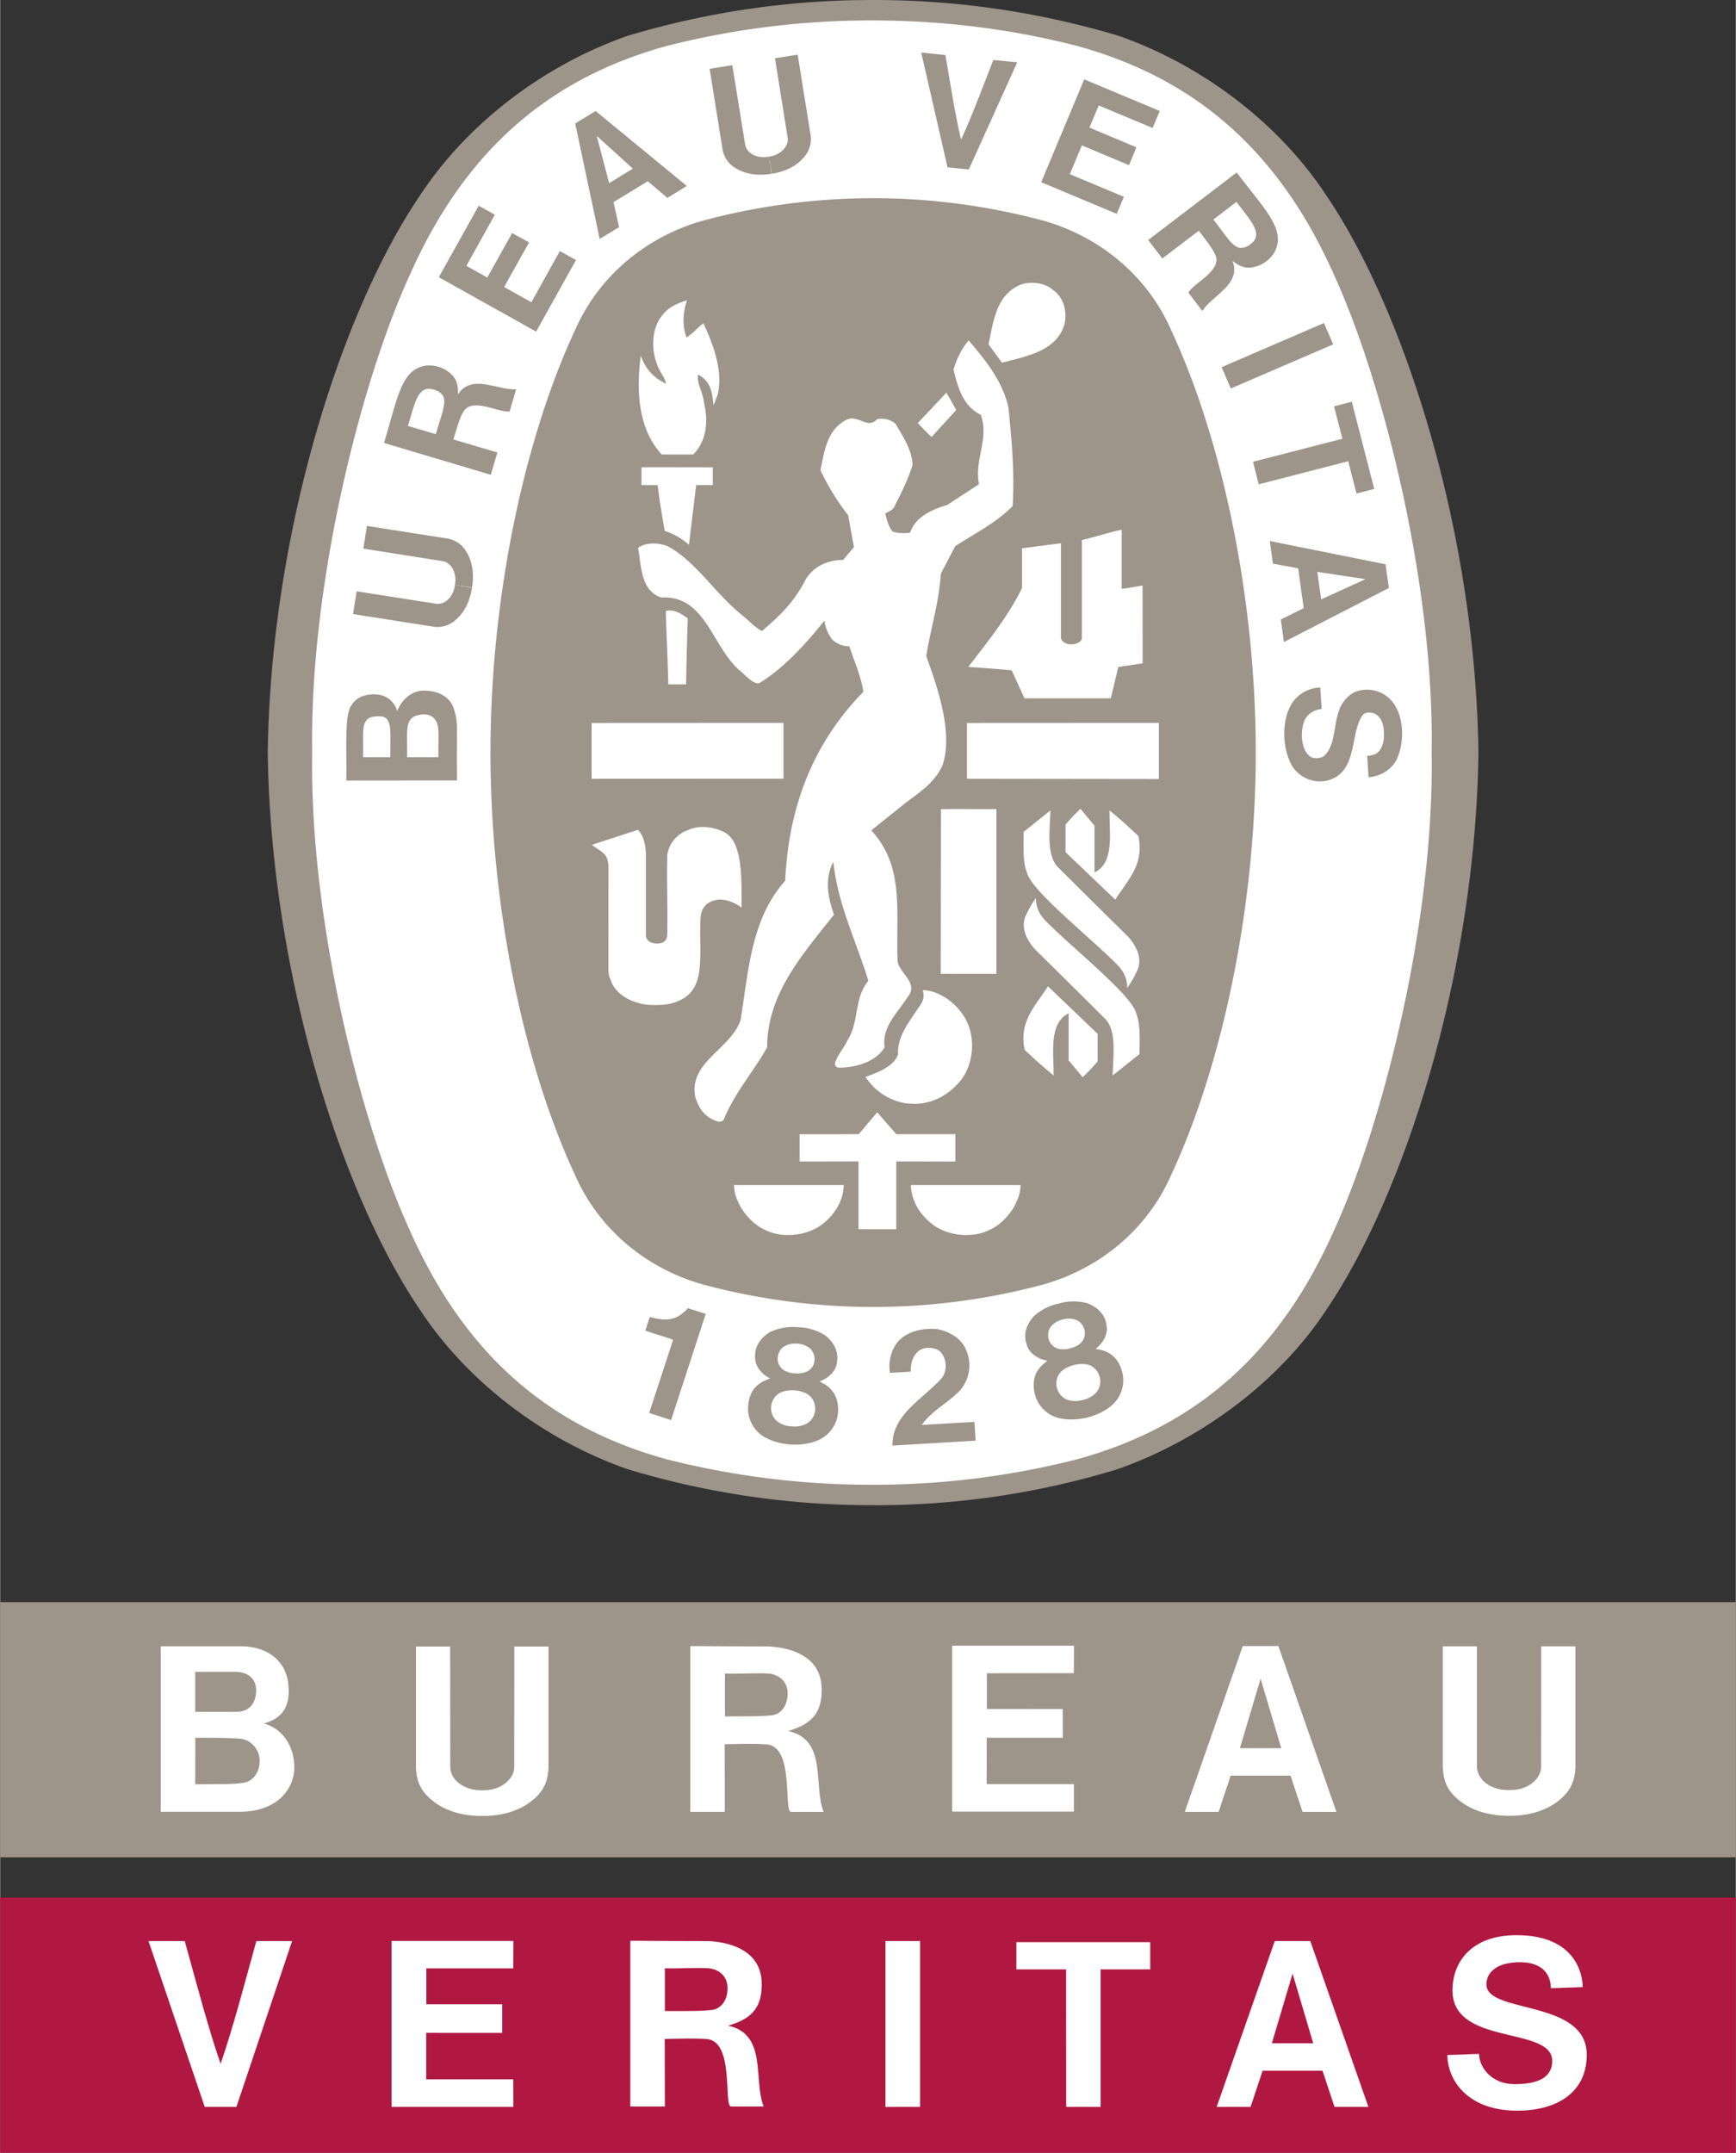
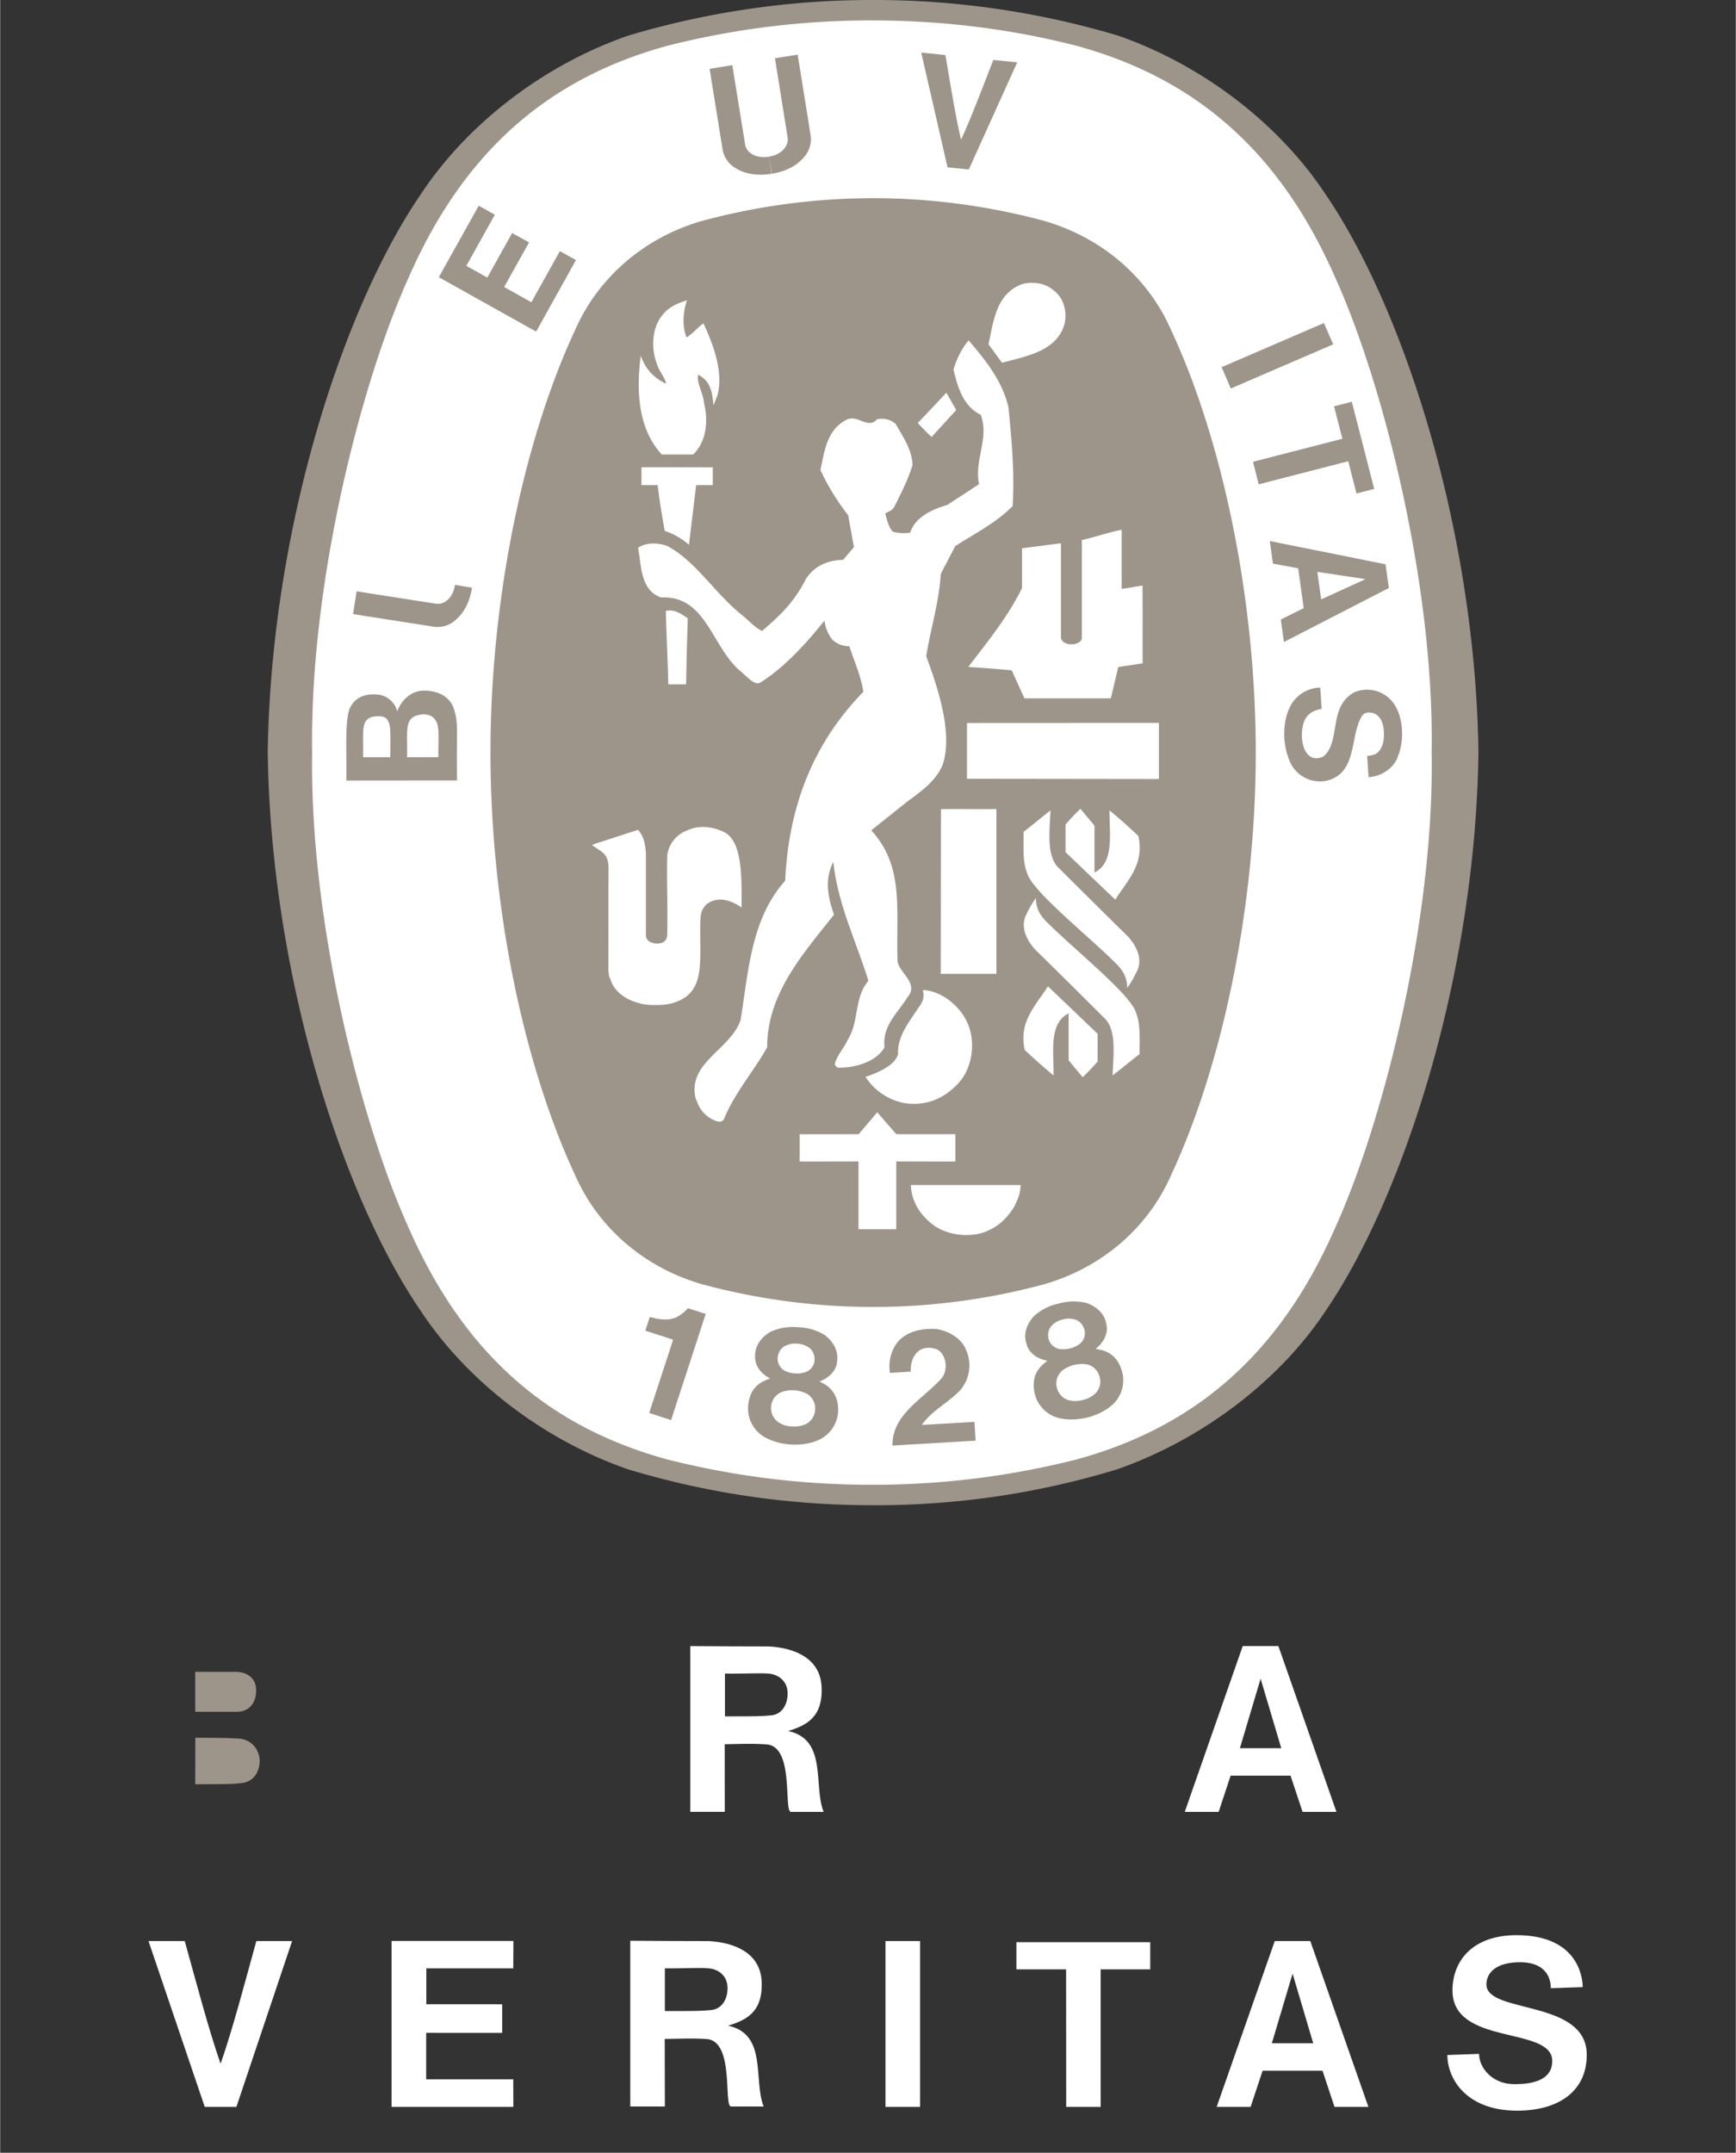
<svg xmlns="http://www.w3.org/2000/svg" width="2017" height="2500" viewBox="0 0 35.442 43.938">
  <rect x="0" y="0" width="35.442" height="43.938" fill="#333333" stroke="none" />
  <path d="M12.819.729c.059-.02-.06.019 0 0z" />
-   <path d="M12.819.729c.011-.003-.01.003 0 0z" />
  <path d="M17.825 30.722h.037c1.73 0 3.36-.253 4.935-.729 1.693-.589 3.3-1.771 4.271-3.242 1.601-2.343 3.056-6.873 3.118-11.383v-.013c-.062-4.511-1.518-9.04-3.118-11.384-.971-1.471-2.542-2.652-4.235-3.242A17.404 17.404 0 0 0 17.825 0a17.38 17.38 0 0 0-5.006.729c-1.694.589-3.263 1.771-4.234 3.242-1.603 2.344-3.058 6.873-3.121 11.384v.013c.063 4.51 1.518 9.041 3.121 11.383.97 1.471 2.54 2.648 4.233 3.237a17.17 17.17 0 0 0 4.97.733h.037v.001z" fill="#9d948a" />
  <path d="M29.231 15.361c.056 3.397-.979 7.521-1.978 9.716-1.104 2.507-2.793 4.032-5.272 4.71a16.858 16.858 0 0 1-4.176.517 16.92 16.92 0 0 1-4.183-.517c-2.48-.678-4.169-2.204-5.273-4.71-.999-2.195-2.033-6.319-1.978-9.716-.055-3.397.979-7.52 1.978-9.715C9.453 3.14 11.142 1.613 13.622.935a16.867 16.867 0 0 1 4.183-.518c1.44 0 2.841.175 4.176.518 2.479.678 4.168 2.205 5.272 4.711.998 2.195 2.034 6.318 1.978 9.715z" fill="#fff" />
  <path d="M17.845 4.045c1.187 0 2.372.167 3.465.461 1.163.333 2.119 1.134 2.599 2.227 1.044 2.239 1.73 5.461 1.73 8.627 0 3.167-.686 6.389-1.73 8.627-.48 1.093-1.436 1.895-2.599 2.227a13.374 13.374 0 0 1-3.465.461h-.039a13.41 13.41 0 0 1-3.464-.461c-1.164-.332-2.12-1.134-2.601-2.227-1.043-2.238-1.729-5.46-1.729-8.627 0-3.167.687-6.389 1.729-8.627.481-1.093 1.437-1.895 2.601-2.227a13.459 13.459 0 0 1 3.464-.461h.039z" fill="#9d948a" />
-   <path d="M19.523 8.368c-.165-.278-.029-.029-.202-.353l.202.353zM15.996 14.754v1.139l-3.919.002v-1.139l3.919-.002zM15.109 24.616c-.084-.18-.116-.244-.124-.429h2.241c-.005.311-.183.615-.463.818-.312.227-.828.275-1.172.083-.196-.092-.374-.285-.482-.472z" fill="#fff" />
  <path d="M17.527 23.705l-1.202.002v-.557l1.206-.001.379-.448c.186.215.198.231.39.448h1.205v.558l-1.207-.002v1.384h-.771v-1.384zM17.67 21.979c.246-.083.594-.224.665-.463-.019-.371.236-.669.427-.964.096-.129.108-.207.08-.345.384.015.772.334.92.694.152.364.094.841-.143 1.146-.295.359-.704.548-1.181.462a1.217 1.217 0 0 1-.768-.53zM14.778 16.981c-.214-.105-.503-.149-.742-.035a.629.629 0 0 0-.414.507c-.013.678.011.887 0 1.632-.013.118-.075.173-.221.173-.125-.007-.216-.068-.215-.175v-1.665c-.011-.176-.039-.349-.162-.481l-.862.28-.079.028c.219.162.319.167.339.435l-.002 2.129.013.113.031.074.024.067.03.055c.142.227.382.321.55.362.074.022.205.033.279.033.223.001.435-.014.663-.173.354-.278.276-.764.286-1.47.001-.198.015-.31.139-.423a.47.47 0 0 1 .379-.074.83.83 0 0 1 .325.152c.003-.609.022-1.36-.361-1.544zM22.773 19.652c-.629-.618-1.718-1.48-1.807-1.845-.094-.246-.063-.542-.069-.827.181-.143.332-.268.55-.439-.017.437-.077.879.133 1.138.515.512.98.975 1.443 1.428.173.187.31.453.197.699-.054.118-.127.25-.207.359 0-.239-.102-.376-.24-.513zM19.21 16.515c.479-.007.635.005 1.134-.003v3.364h-1.138l.004-3.361z" fill="#fff" />
  <path d="M21.755 16.827c.121-.134.163-.183.304-.32l.287.344v.957c.404-.197.306-.77.306-1.268.239.196.36.307.589.522.13.572-.214.898-.471 1.3l-1.015-.969v-.566zM22.679 14.255l.153-.642.497-.074-.001-1.588c-.192.028-.271.049-.427.067v-1.206c-.261.053-.538.147-.813.211v2c-.003.097-.158.129-.189.127h-.042c-.099 0-.196-.068-.196-.135v-1.927l-.795.102v.813c-.28.571-.696 1.088-1.098 1.609.429.03.459.03.887.069l.261.572h1.763v.002zM13.64 13.859c-.013-.527-.035-.871-.047-1.389.164-.044.321.059.448.152-.021.661-.021.654-.034 1.346h-.363l-.004-.109zM13.569 10.836c-.087-.517-.095-.557-.144-.935h-.33v-.364c.57-.002.886.001 1.457.001v.363h-.34l-.147 1.22a1.36 1.36 0 0 0-.496-.285zM13.51 9.276c-.487-.522-.523-1.306-.429-2.016v-.002c.09.264.258.453.519.575-.029-.138-.152-.266-.192-.414-.113-.286-.103-.694.084-.946.133-.197.323-.278.532-.344-.079.236-.104.521-.006.76.136-.105.143-.112.249-.214.041-.038.06-.051.093-.076.194.414.414.984.287 1.468l-.081.209c-.03-.342-.086-.504-.315-.63-.029.199.098.341.126.6.094.401.02.796-.227 1.03h-.64zM19.523 8.368l-.503.551c-.136-.128-.147-.143-.283-.285.259-.271.285-.3.584-.619l.202.353zM20.182 7.027c.102-.477.156-1.027.682-1.227.198-.056.468-.03.636.118.225.164.289.438.234.694-.156.555-.775.657-1.276.792l-.276-.377zM23.661 14.754V15.9l-3.919-.005v-1.139l3.919-.002z" fill="#fff" />
  <path d="M14.198 22.406c-.158-.724.715-.984.921-1.585.163-1.004.212-2.063.911-2.845.068-1.478.547-2.783 1.596-3.856-.05-.331-.187-.621-.286-.93a.487.487 0 0 1-.355-.143.8.8 0 0 1-.153-.38c-.364.454-.817.96-1.314 1.266-.092.051-.208-.057-.374-.212-.611-.481-.714-1.575-1.646-1.526-.422-.142-.403-.64-.472-1.014.158-.114.412-.108.6-.035.582.31.968.965 1.518 1.404.147.117.279.271.415.327.359-.31.648-.576.892-1.056.17-.271.451-.389.762-.394l.221-.261-.118-.65a4.753 4.753 0 0 1-.566-.921c.079-.373.128-.807.507-1.014.246-.152.448.197.649-.024a.436.436 0 0 1 .379.094c.154.267.336.532.345.842-.093.301-.236.581-.378.862-.033.064-.119.083-.178.128.034.127.065.271.153.369a.88.88 0 0 0 .354.02c.109-.33.463-.478.758-.566l.65-.424c-.104-.492.212-.925.035-1.417-.37-.173-.477-.594-.557-.921.06-.207.161-.423.308-.596l.022.025c.355.412.68.836.793 1.349.064.654.128 1.324.084 2.009-.35.35-.772.556-1.172.816l-.295.566c-.035.585-.207 1.113-.297 1.68.252.684.551 1.595.331 2.229-.168.378-.524.584-.787.793l-.666.532c.668.735.507 1.569.535 2.636-.007.256.455.472.208.766-.206.329-.526.595-.472 1.028-.204.342-.693.417-.925.414a.083.083 0 0 1-.089-.084c.049-.177.187-.314.26-.482.238-.364.129-.867.424-1.206-.243-.792-.61-1.527-.71-2.374l-.007-.052c-.198.388-.089.77.015 1.075-.655.827-1.365 1.621-1.365 2.708-.281.498-.68.952-.887 1.477-.07.088-.2.011-.28-.033-.187-.124-.232-.244-.297-.414zM21.392 18.839c.629.618 1.718 1.481 1.807 1.846.093.247.064.542.068.828-.182.142-.332.267-.552.437.017-.435.078-.878-.133-1.137-.514-.512-.979-.974-1.442-1.427-.172-.186-.31-.453-.197-.699.054-.118.128-.251.207-.359 0 .239.105.376.242.511z" fill="#fff" />
  <path d="M22.41 21.667c-.12.132-.164.183-.305.32l-.287-.345v-.958c-.403.198-.306.77-.306 1.267a10.893 10.893 0 0 1-.59-.521c-.129-.572.216-.898.474-1.299l1.014.969v.567zM20.713 24.616c.084-.18.114-.244.124-.429h-2.24c.005.311.182.615.463.818.31.227.827.275 1.171.083.197-.092.374-.285.482-.472z" fill="#fff" />
  <path d="M18.221 29.504c-.011-.621.598-.937.98-1.348.104-.1.142-.296.068-.46-.046-.103-.112-.153-.195-.173-.135-.031-.248-.011-.333.063-.119.111-.152.254-.146.409l-.425.026a.808.808 0 0 1 .166-.642c.198-.213.496-.273.786-.253.234.038.503.179.599.421a.774.774 0 0 1-.113.822c-.25.268-.579.413-.788.714l1.075-.062c.009.133.016.261.023.383l-1.697.1zM14.407 26.817l-.007.021-.7 2.146-.447-.146.481-1.47.006-.025c-.177-.062-.392-.124-.566-.185l.091-.278c.226.059.458.097.656-.066.072-.056.084-.071.123-.114l.363.117zM22.913 28.007c-.056-.211-.173-.381-.409-.449l-.137-.029c.14-.1.269-.298.222-.492-.032-.222-.192-.362-.393-.439a1.078 1.078 0 0 0-.577.007 1.077 1.077 0 0 0-.514.262c-.143.161-.219.36-.144.571.048.194.256.31.425.333l-.106.089c-.178.17-.202.375-.154.588a.681.681 0 0 0 .476.491c.176.045.386.042.592-.006.204-.051.394-.146.527-.269a.679.679 0 0 0 .192-.657zm-1.477-.612c-.054-.094-.055-.25.042-.344a.439.439 0 0 1 .222-.121.443.443 0 0 1 .253.003c.128.038.201.177.197.285a.278.278 0 0 1-.092.2.51.51 0 0 1-.213.103.505.505 0 0 1-.234.008.284.284 0 0 1-.175-.134zm.939 1.034a.544.544 0 0 1-.27.145.536.536 0 0 1-.306-.002.348.348 0 0 1-.215-.227.347.347 0 0 1 .127-.39.72.72 0 0 1 .216-.096.72.72 0 0 1 .238-.016c.153.02.263.137.293.286a.343.343 0 0 1-.083.3zM17.11 28.814c.009-.218-.053-.416-.257-.551l-.121-.069c.162-.053.345-.205.357-.403.034-.222-.076-.403-.244-.537a1.082 1.082 0 0 0-.553-.165 1.099 1.099 0 0 0-.569.097c-.184.112-.315.28-.307.503-.011.2.151.372.307.444l-.129.054c-.222.109-.305.298-.321.516a.675.675 0 0 0 .308.611c.153.096.356.156.566.169.209.013.419-.023.583-.101a.677.677 0 0 0 .38-.568zm-1.228-1.025c-.023-.104.023-.256.142-.316a.439.439 0 0 1 .249-.049.443.443 0 0 1 .239.079c.111.073.139.229.104.33a.277.277 0 0 1-.147.163.494.494 0 0 1-.233.035.499.499 0 0 1-.228-.062.274.274 0 0 1-.126-.18zm.588 1.267a.534.534 0 0 1-.3.057.507.507 0 0 1-.289-.093.344.344 0 0 1-.139-.282.348.348 0 0 1 .237-.334.67.67 0 0 1 .467.029c.14.063.21.209.194.361a.348.348 0 0 1-.17.262zM27.22 7.028l-2.091.901-.187-.435 2.089-.901.189.435zM19.345 3.415l-.537-2.342.494.051c.1.579.202 1.236.319 1.725.213-.455.445-1.078.659-1.625l.488.048-.989 2.187-.434-.044zM10.454 4.757l-.507.908-.428-.239.582-1.043-.329-.184-.815 1.459 1.987 1.11.814-1.46-.329-.183-.582 1.044-.556-.311.509-.911-.346-.19zM9.25 14.425c-.107-.245-.37-.342-.643-.328-.23.026-.404.182-.5.419a.458.458 0 0 0-.382-.338c-.229-.028-.447.034-.557.227-.149.193-.084 1.038-.101 1.526l2.26-.002v-.165c-.012-.899.04-1.007-.077-1.339zm-1.283 1.031h-.558c.016-.521-.07-.8.25-.835.189-.014.241.028.283.142.036.117.025.24.025.693zm.981-.001l-.633.001h-.006c.012-.507-.067-.803.233-.861.105-.028.236-.019.312.062.13.122.09.329.094.798zM27.238 8.293L27.6 8.2l.458 1.779-.362.093-.169-.658-1.828.471-.116-.46 1.825-.47-.17-.662zM15.75 3.547c-.252.042-.513.018-.723-.11a.552.552 0 0 1-.279-.407l-.261-1.625.463-.075.263 1.625c.026.134.144.215.268.24a.495.495 0 0 0 .217.002l.052.35z" fill="#9d948a" />
  <path d="M15.756 3.546c.253-.039.492-.144.652-.332a.55.55 0 0 0 .138-.473l-.261-1.626-.464.074.26 1.625c.018.123-.069.25-.179.312a.481.481 0 0 1-.205.07l.059.35zM28.289 11.517l-2.363-.474.064.461.515.095.113.814-.467.231.063.46 2.143-1.103-.068-.484zm-1.314.717l-.079-.562.981.148h.004l-.001.001h.003-.005l-.903.413zM27.946 15.426l.043-.008.053-.013.037-.012c.149-.082.187-.282.177-.445-.005-.165-.057-.332-.21-.391-.08-.022-.182-.029-.235.054-.256.379-.079 1.186-.74 1.326a.672.672 0 0 1-.692-.308c-.205-.367-.222-.94.013-1.295a.714.714 0 0 1 .564-.301l.028.436c-.142.019-.282.091-.347.23-.096.228-.073.591.095.725.061.068.202.061.28.02.262-.189.208-.66.34-.975a.667.667 0 0 1 .294-.337.667.667 0 0 1 .719.122c.303.285.316.844.177 1.185-.079.235-.335.408-.6.424l-.028-.437h.032zM9.635 11.995c-.039.253-.142.493-.329.653a.551.551 0 0 1-.473.14l-1.627-.255.073-.464 1.626.254c.136.016.25-.07.312-.179a.489.489 0 0 0 .069-.207l.349.058z" fill="#9d948a" />
-   <path d="M9.636 11.989c.041-.253.015-.514-.114-.723a.547.547 0 0 0-.407-.277l-1.626-.255-.073.463 1.627.257c.121.021.215.144.239.266a.495.495 0 0 1 .004.217l.35.052zM12.159 2.266l-.417.254.5 2.357.397-.241-.116-.51.701-.427.4.34.397-.243-1.862-1.53zm.276 1.472l-.252-.96-.002-.004.002.002v-.003l.002.004.735.665-.485.296zM23.201 3.007l-.959-.403.19-.452 1.101.46.146-.347-1.543-.645-.878 2.099 1.543.646.145-.348-1.104-.462.246-.588.963.404.15-.364zM9.35 8.049c-.001-.157-.01-.288-.139-.412a.665.665 0 0 0-.519-.175c-.507.078-.574.66-.854 1.579l2.179.649.136-.454-.862-.256-.035-.01c.059-.21.143-.475.185-.532.156-.361.734-.007.962-.041l.134-.451c-.39.021-.911-.326-1.187.103zm-.453.813l-.571-.169c.125-.389.18-.781.454-.757.11.018.186.048.25.126.106.134-.03.424-.133.8zM25.25 3.52l-1.807 1.379.288.377.714-.544.031-.023c.133.171.299.395.321.462.2.339-.429.598-.533.803l.285.373c.211-.327.8-.545.615-1.02.127.091.238.16.416.128a.655.655 0 0 0 .446-.316c.233-.455-.196-.852-.776-1.619zm.34 1.412c-.079.078-.147.122-.25.127-.17.008-.324-.273-.567-.578l.472-.361c.241.328.525.605.345.812zM0 37.908h35.442V32.7H0v5.208z" fill="#9d948a" />
-   <path fill="#b01842" d="M0 43.938h35.442V38.73H0v5.208z" />
-   <path d="M9.844 36.538a.746.746 0 0 0 .318-.054c.175-.066.333-.233.335-.416l.001-2.462h.699v2.462c-.01.252-.073.465-.313.663-.278.238-.656.335-1.037.333H9.84c-.381.002-.758-.095-1.036-.333-.24-.198-.304-.411-.314-.663v-2.462h.699l.002 2.462c.007.202.16.35.335.416a.748.748 0 0 0 .318.054zM21.697 34.881l-1.549-.001v-.728l1.776-.002.003-.561h-2.488v3.386h2.486l-.001-.562h-1.78l.002-.945h1.553l-.002-.587zM30.814 36.534a.767.767 0 0 0 .318-.054c.175-.066.332-.233.335-.417l.001-2.461h.699v2.461c-.011.252-.075.466-.314.664-.278.238-.655.335-1.037.333h-.008c-.381.002-.758-.095-1.037-.333-.239-.197-.303-.411-.313-.664v-2.461h.698v2.461c.008.202.163.35.337.417a.778.778 0 0 0 .321.054zM3.28 33.601c.678.001 1.074 0 1.634 0 .522 0 .934.282.972.798.036.36-.076.669-.504.776.379.105.622.453.625.901.001.383-.296.903-1.127.903h-1.6v-3.378z" fill="#fff" />
  <path d="M3.984 35.468c.25 0 .561-.003.895.017.263.017.42.242.42.453 0 .211-.115.424-.355.453-.241.028-.265.02-.961.027l.002-.944v-.006h-.001zM3.984 34.122h.82c.224 0 .423.117.423.377 0 .271-.15.439-.398.439h-.846v-.816h.001z" fill="#9d948a" />
  <path d="M26.101 33.596h-.728l-1.184 3.385h.692l.245-.74h1.223l.246.74h.692l-1.186-3.385zm-.786 2.085l.422-1.415v-.007l.001.004.001-.004v.007l.421 1.415h-.845zM16.092 35.331c.348-.113.72-.264.68-.92-.035-.569-.556-.78-1.078-.807-.582 0-.953-.003-1.602-.007v3.383h.704l-.001-1.38c.323-.004.527-.019.852.003.58.036.343 1.377.503 1.378h.665c-.215-.534.084-1.477-.723-1.65zm-.343-.321c-.201.019-.301.022-.949.021v-.873c.332.008.695-.016.894 0 .201.018.384.153.386.402 0 .249-.131.431-.331.45zM4.177 43.001l-1.148-3.384h.74c.235.843.486 1.801.732 2.505.246-.705.497-1.662.73-2.505h.73l-1.137 3.384h-.647zM10.251 40.907l-1.549-.001v-.731h1.775l.003-.56H7.992v3.386h2.487l-.002-.562H8.699v-.948l1.552.001v-.585zM18.078 39.617h.707v3.384h-.707v-3.384zM20.751 40.195v-.555h2.733v.555h-1.012v2.806h-.704l-.002-2.806h-1.015zM26.753 39.617h-.726l-1.186 3.384h.693l.245-.738h1.223l.245.738h.692l-1.186-3.384zm-.785 2.085l.422-1.417v-.005l.002.003v-.003.005l.42 1.417h-.844zM14.866 41.345c.349-.112.72-.263.682-.92-.036-.569-.557-.78-1.079-.807-.582 0-.954-.003-1.602-.007v3.383h.706l-.003-1.379c.323-.004.526-.018.852.001.58.036.344 1.378.503 1.378h.666c-.217-.535.082-1.477-.725-1.649zm-.344-.32c-.201.019-.301.022-.949.02v-.871c.332.006.694-.019.895 0 .2.016.384.152.385.401.001.248-.13.43-.331.45zM29.552 41.943c0 .493.395 1.136 1.425 1.136.831 0 1.421-.384 1.421-1.141 0-1.14-2.049-.829-2.049-1.435 0-.236.194-.454.689-.454.458 0 .626.254.626.53l.651-.022c0-.217-.11-1.06-1.352-1.06-.893 0-1.307.521-1.307 1.128 0 1.141 2.037.72 2.037 1.439 0 .397-.407.474-.771.474-.471 0-.723-.35-.723-.618l-.647.023z" fill="#fff" />
</svg>